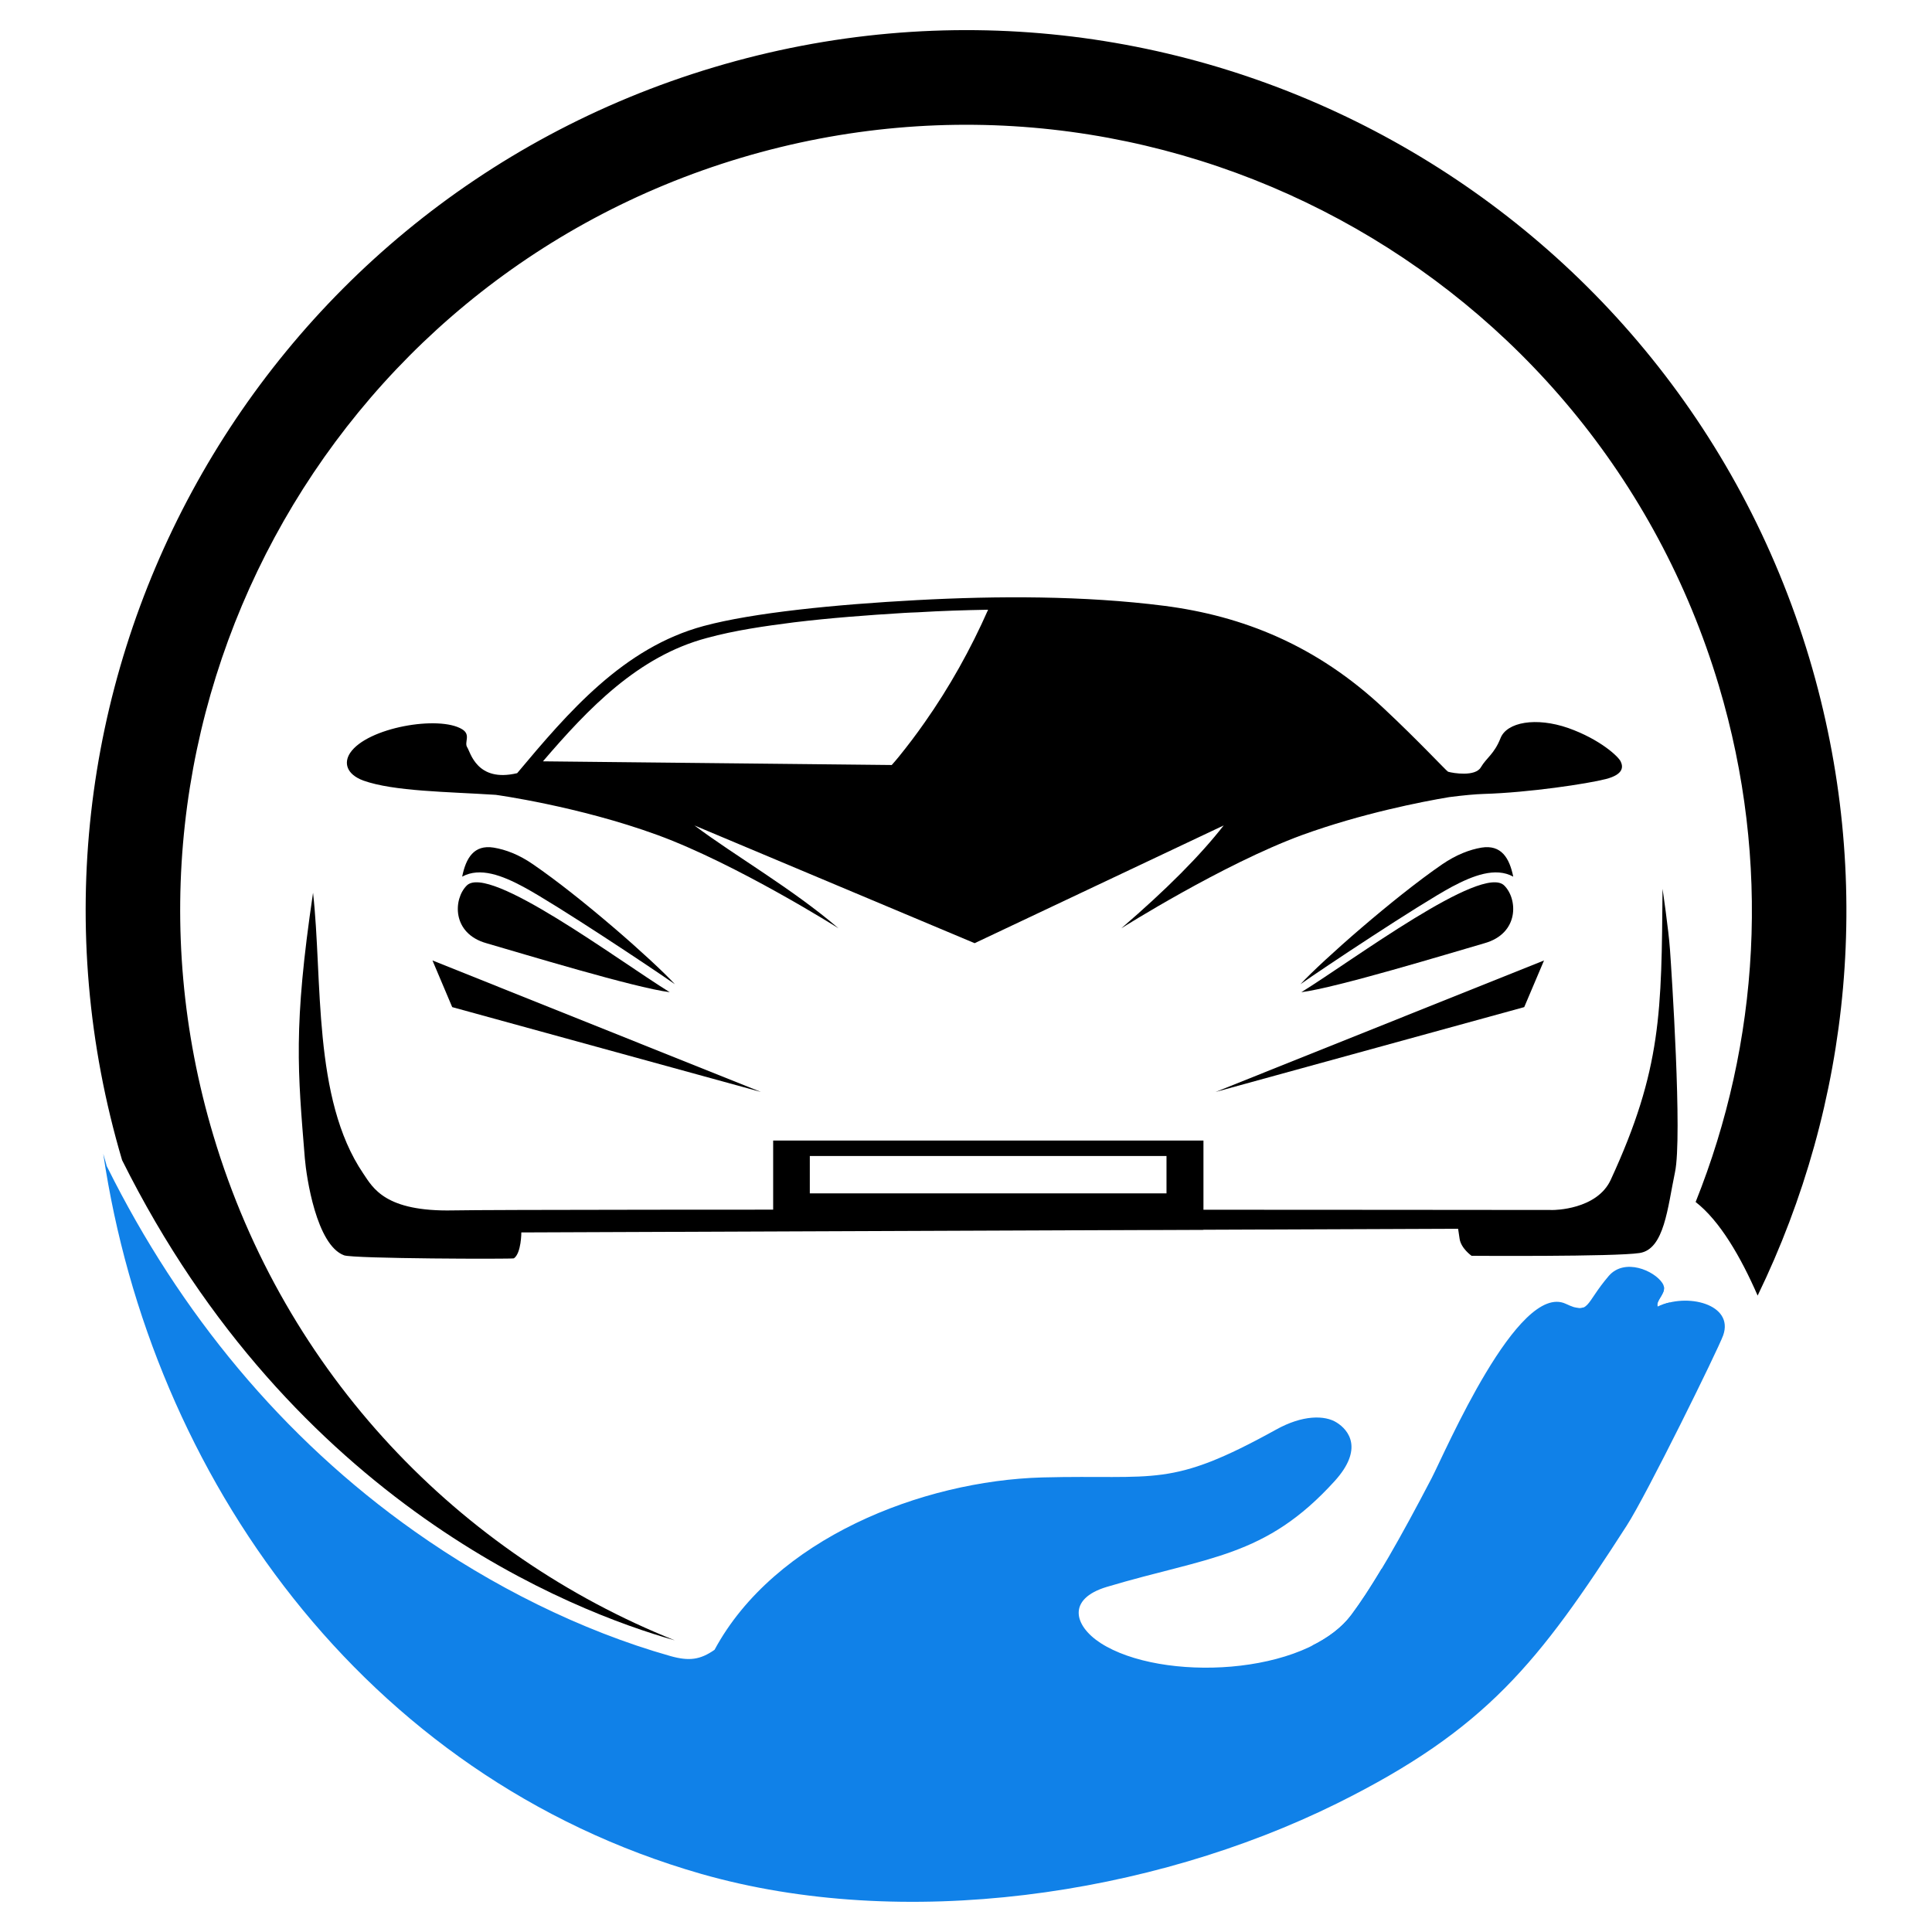
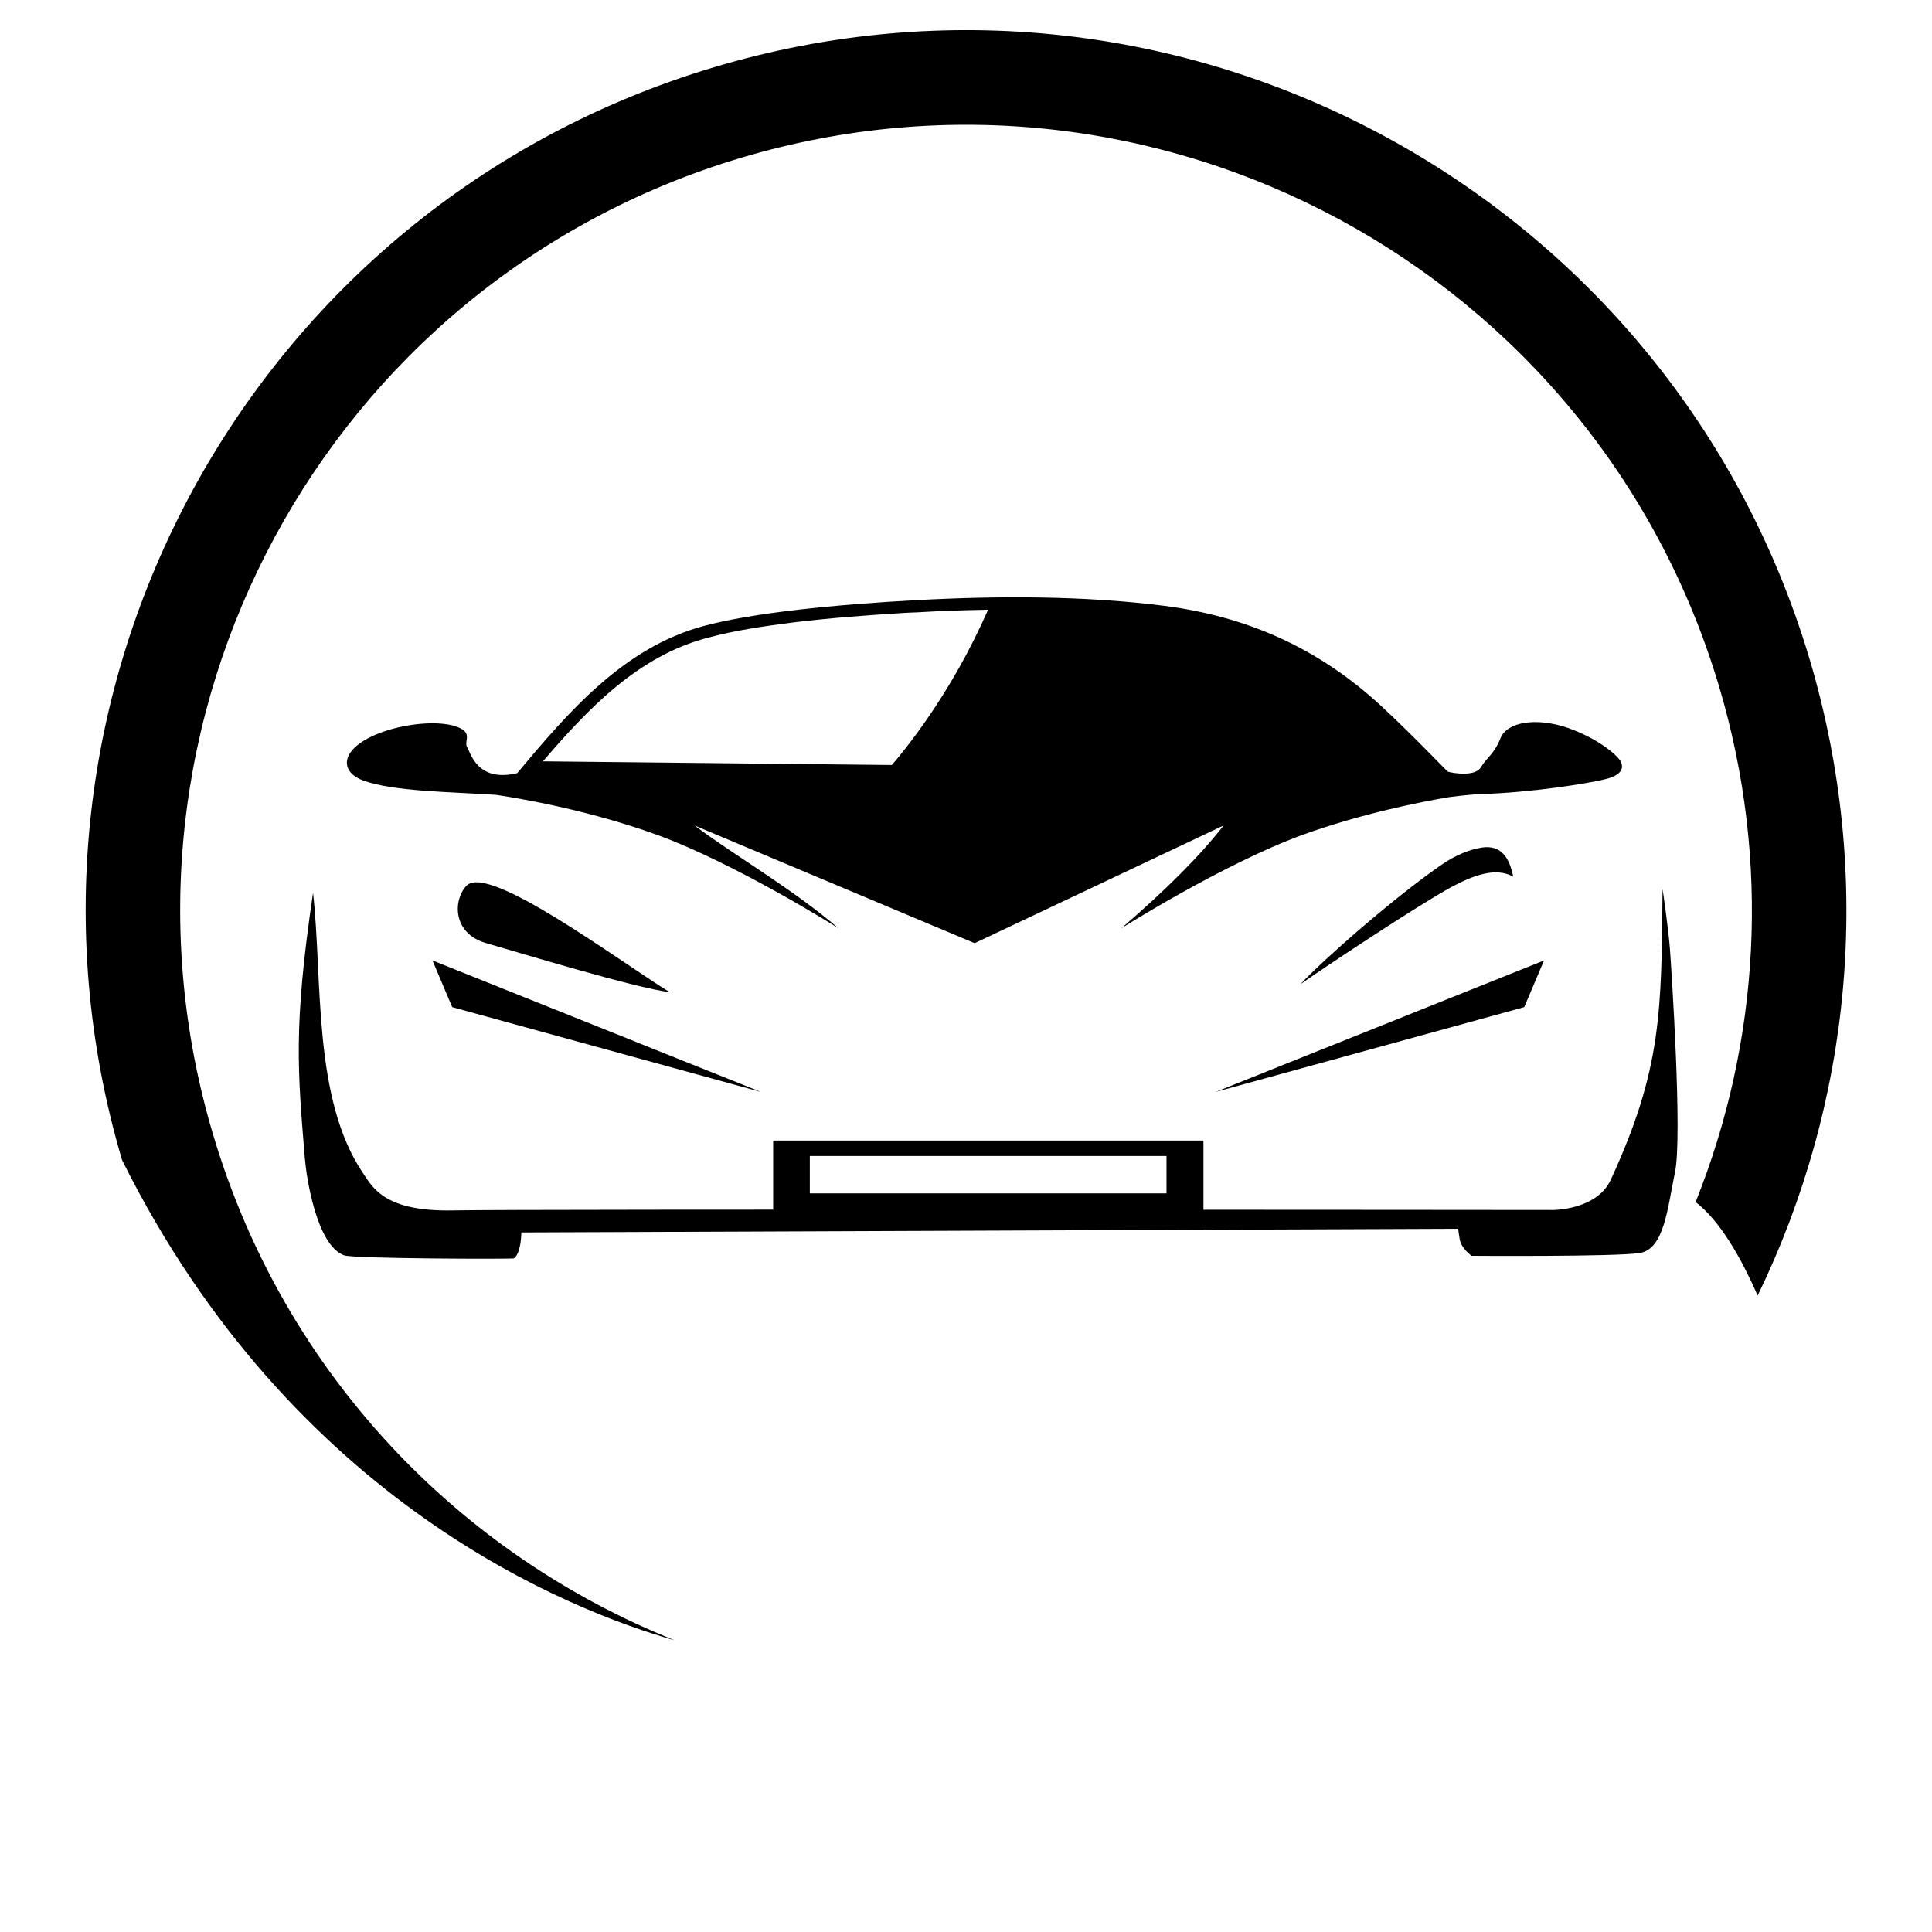
<svg xmlns="http://www.w3.org/2000/svg" version="1.1" id="Calque_1" x="0px" y="0px" width="32px" height="32px" viewBox="0 0 32 32" enable-background="new 0 0 32 32" xml:space="preserve">
  <g>
    <path fill-rule="evenodd" clip-rule="evenodd" d="M11.825,1.114c7.714-2.307,15.835,2.077,18.144,9.791   c1.088,3.647,0.684,7.38-0.857,10.554c-0.278-0.637-0.625-1.238-1.027-1.55c1.054-2.632,1.259-5.626,0.384-8.554   c-2.06-6.883-9.309-10.797-16.196-8.741C5.387,4.671,1.473,11.922,3.534,18.807c1.183,3.961,4.083,6.939,7.642,8.362   c-1.698-0.48-6.322-2.267-9.154-7.954C-0.258,11.514,4.124,3.416,11.825,1.114L11.825,1.114z" />
    <g>
      <path fill-rule="evenodd" clip-rule="evenodd" d="M8.566,12.806c0.847-1.011,1.759-2.08,3.091-2.438    c0.82-0.221,2.188-0.356,3.526-0.428c1.33-0.072,2.774-0.075,4.099,0.094c1.304,0.168,2.526,0.654,3.643,1.704    c0.574,0.537,1.038,1.037,1.059,1.044c0.089,0.026,0.451,0.084,0.543-0.072c0.095-0.161,0.222-0.22,0.326-0.483    c0.104-0.267,0.587-0.354,1.121-0.169c0.531,0.188,0.842,0.48,0.872,0.56c0.034,0.075,0.057,0.206-0.246,0.285    c-0.301,0.078-1.277,0.225-2.023,0.247c-0.139,0.004-0.335,0.022-0.575,0.053c-0.45,0.075-1.452,0.271-2.433,0.627    c-1.313,0.481-2.997,1.546-2.997,1.546c0.75-0.645,1.309-1.208,1.696-1.704l-4.125,1.95l-4.641-1.95    c0.677,0.508,1.614,1.042,2.387,1.704c0,0-1.684-1.064-3-1.546c-1.313-0.479-2.678-0.665-2.678-0.665    c-0.804-0.052-1.688-0.056-2.195-0.237C5.737,12.823,5.691,12.633,5.8,12.47c0.282-0.421,1.471-0.626,1.855-0.391    c0.149,0.092,0.03,0.215,0.083,0.298C7.791,12.455,7.896,12.966,8.566,12.806L8.566,12.806z M16.366,10.099    c-0.39,0.007-0.781,0.019-1.171,0.043c-0.076,0.002-0.148,0.006-0.221,0.01c-0.607,0.037-1.221,0.083-1.824,0.156    c-0.478,0.061-0.979,0.132-1.442,0.259c-1.141,0.303-1.965,1.168-2.715,2.043l5.777,0.061c0.039-0.045,0.077-0.087,0.113-0.132    c0.15-0.185,0.292-0.372,0.431-0.571C15.725,11.384,16.078,10.752,16.366,10.099L16.366,10.099z" />
-       <path fill-rule="evenodd" clip-rule="evenodd" d="M8.669,14.689c-0.35-0.188-0.719-0.331-1.014-0.169    c0.062-0.309,0.196-0.533,0.521-0.481c0.201,0.033,0.422,0.117,0.653,0.277c0.803,0.55,1.983,1.589,2.35,1.986    C10.793,16.032,9.219,14.985,8.669,14.689L8.669,14.689z" />
      <path fill-rule="evenodd" clip-rule="evenodd" d="M5.185,14.787c0.161,1.433-0.012,3.408,0.831,4.649    c0.162,0.241,0.363,0.636,1.491,0.612s18.221-0.007,18.221-0.007s0.721,0,0.951-0.5c0.847-1.836,0.84-2.788,0.858-4.819    c0,0,0.1,0.676,0.123,1.005c0.024,0.335,0.208,3.103,0.083,3.689c-0.123,0.586-0.176,1.277-0.587,1.338    c-0.407,0.063-2.782,0.046-2.782,0.046s-0.177-0.123-0.199-0.286c-0.024-0.162-0.024-0.162-0.024-0.162L8.635,20.413    c0,0,0,0.342-0.123,0.429c-0.021,0.014-2.659,0.007-2.813-0.05c-0.458-0.169-0.624-1.295-0.65-1.607    C4.933,17.748,4.854,17.02,5.185,14.787L5.185,14.787z" />
      <polygon fill-rule="evenodd" clip-rule="evenodd" points="7.163,15.908 12.603,18.086 7.49,16.681   " />
      <polygon fill-rule="evenodd" clip-rule="evenodd" points="25.574,15.908 20.134,18.086 25.246,16.681   " />
      <path fill-rule="evenodd" clip-rule="evenodd" d="M12.806,18.891h7.127v1.477h-7.127V18.891z M13.413,19.147h5.908v0.619h-5.908    V19.147z" />
      <path fill-rule="evenodd" clip-rule="evenodd" d="M11.093,16.434c-0.86-0.532-2.995-2.131-3.362-1.767    c-0.224,0.222-0.251,0.794,0.327,0.956C8.654,15.795,10.507,16.359,11.093,16.434L11.093,16.434z" />
      <path fill-rule="evenodd" clip-rule="evenodd" d="M24.046,14.689c0.354-0.188,0.723-0.331,1.018-0.169    c-0.063-0.309-0.198-0.533-0.525-0.481c-0.196,0.033-0.418,0.117-0.652,0.277c-0.8,0.55-1.979,1.589-2.348,1.986    C21.922,16.032,23.499,14.985,24.046,14.689L24.046,14.689z" />
-       <path fill-rule="evenodd" clip-rule="evenodd" d="M21.554,16.434c0.86-0.532,2.996-2.131,3.361-1.767    c0.225,0.222,0.251,0.794-0.328,0.956C23.993,15.795,22.14,16.359,21.554,16.434L21.554,16.434z" />
-       <path fill-rule="evenodd" clip-rule="evenodd" fill="#1081E8" d="M11.835,27.326c0.993-1.84,3.436-2.8,5.429-2.855    c1.902-0.049,2.105,0.184,3.866-0.789c0.446-0.25,0.815-0.244,1.01-0.12c0.199,0.124,0.447,0.436-0.03,0.965    c-1.155,1.276-2.097,1.254-3.778,1.757c-0.662,0.199-0.545,0.643-0.103,0.93c1.002,0.646,3.391,0.55,4.155-0.468    c0.375-0.5,0.822-1.292,1.329-2.264c0.228-0.441,1.431-3.255,2.221-2.887c0.403,0.188,0.309,0.008,0.715-0.465    c0.262-0.297,0.748-0.086,0.885,0.121c0.104,0.155-0.115,0.272-0.079,0.393c0.48-0.238,1.27-0.045,1.086,0.474    c-0.087,0.24-1.27,2.645-1.598,3.152c-1.455,2.26-2.317,3.369-4.795,4.599c-3.094,1.531-7.187,2.126-10.536,1.168    c-5.594-1.604-9.113-6.592-9.902-11.927c0.017,0.061,0.034,0.121,0.052,0.181c0.001,0.019,0.009,0.03,0.017,0.045    c1.196,2.403,2.894,4.479,5.092,6.031c1.267,0.895,2.737,1.639,4.235,2.063C11.414,27.516,11.597,27.492,11.835,27.326    L11.835,27.326z" />
-       <path fill-rule="evenodd" clip-rule="evenodd" fill="#1081E8" d="M21.726,27.26c0.271-0.135,0.501-0.304,0.658-0.515    c0.153-0.206,0.321-0.462,0.498-0.759c0.326-0.04,0.729-0.24,0.912-0.555c0.468-0.792,1.752-2.971,1.829-3.089    c0.036-0.06,0.24-0.357,0.462-0.688c0.061,0.019,0.103,0.019,0.142,0c-0.664,1.233-1.365,2.48-2.09,3.637    c-0.312,0.491-0.42,0.729-0.283,0.802c0.301,0.163,2.708-3.384,3.706-4.779c0.02,0.126-0.14,0.224-0.105,0.329    c0.063-0.03,0.129-0.056,0.204-0.071c-0.421,0.65-1.725,2.661-2.171,3.326c-0.331,0.494-1.016,1.216-1.445,1.58    C23.612,26.839,22.2,27.236,21.726,27.26L21.726,27.26z" />
    </g>
  </g>
</svg>